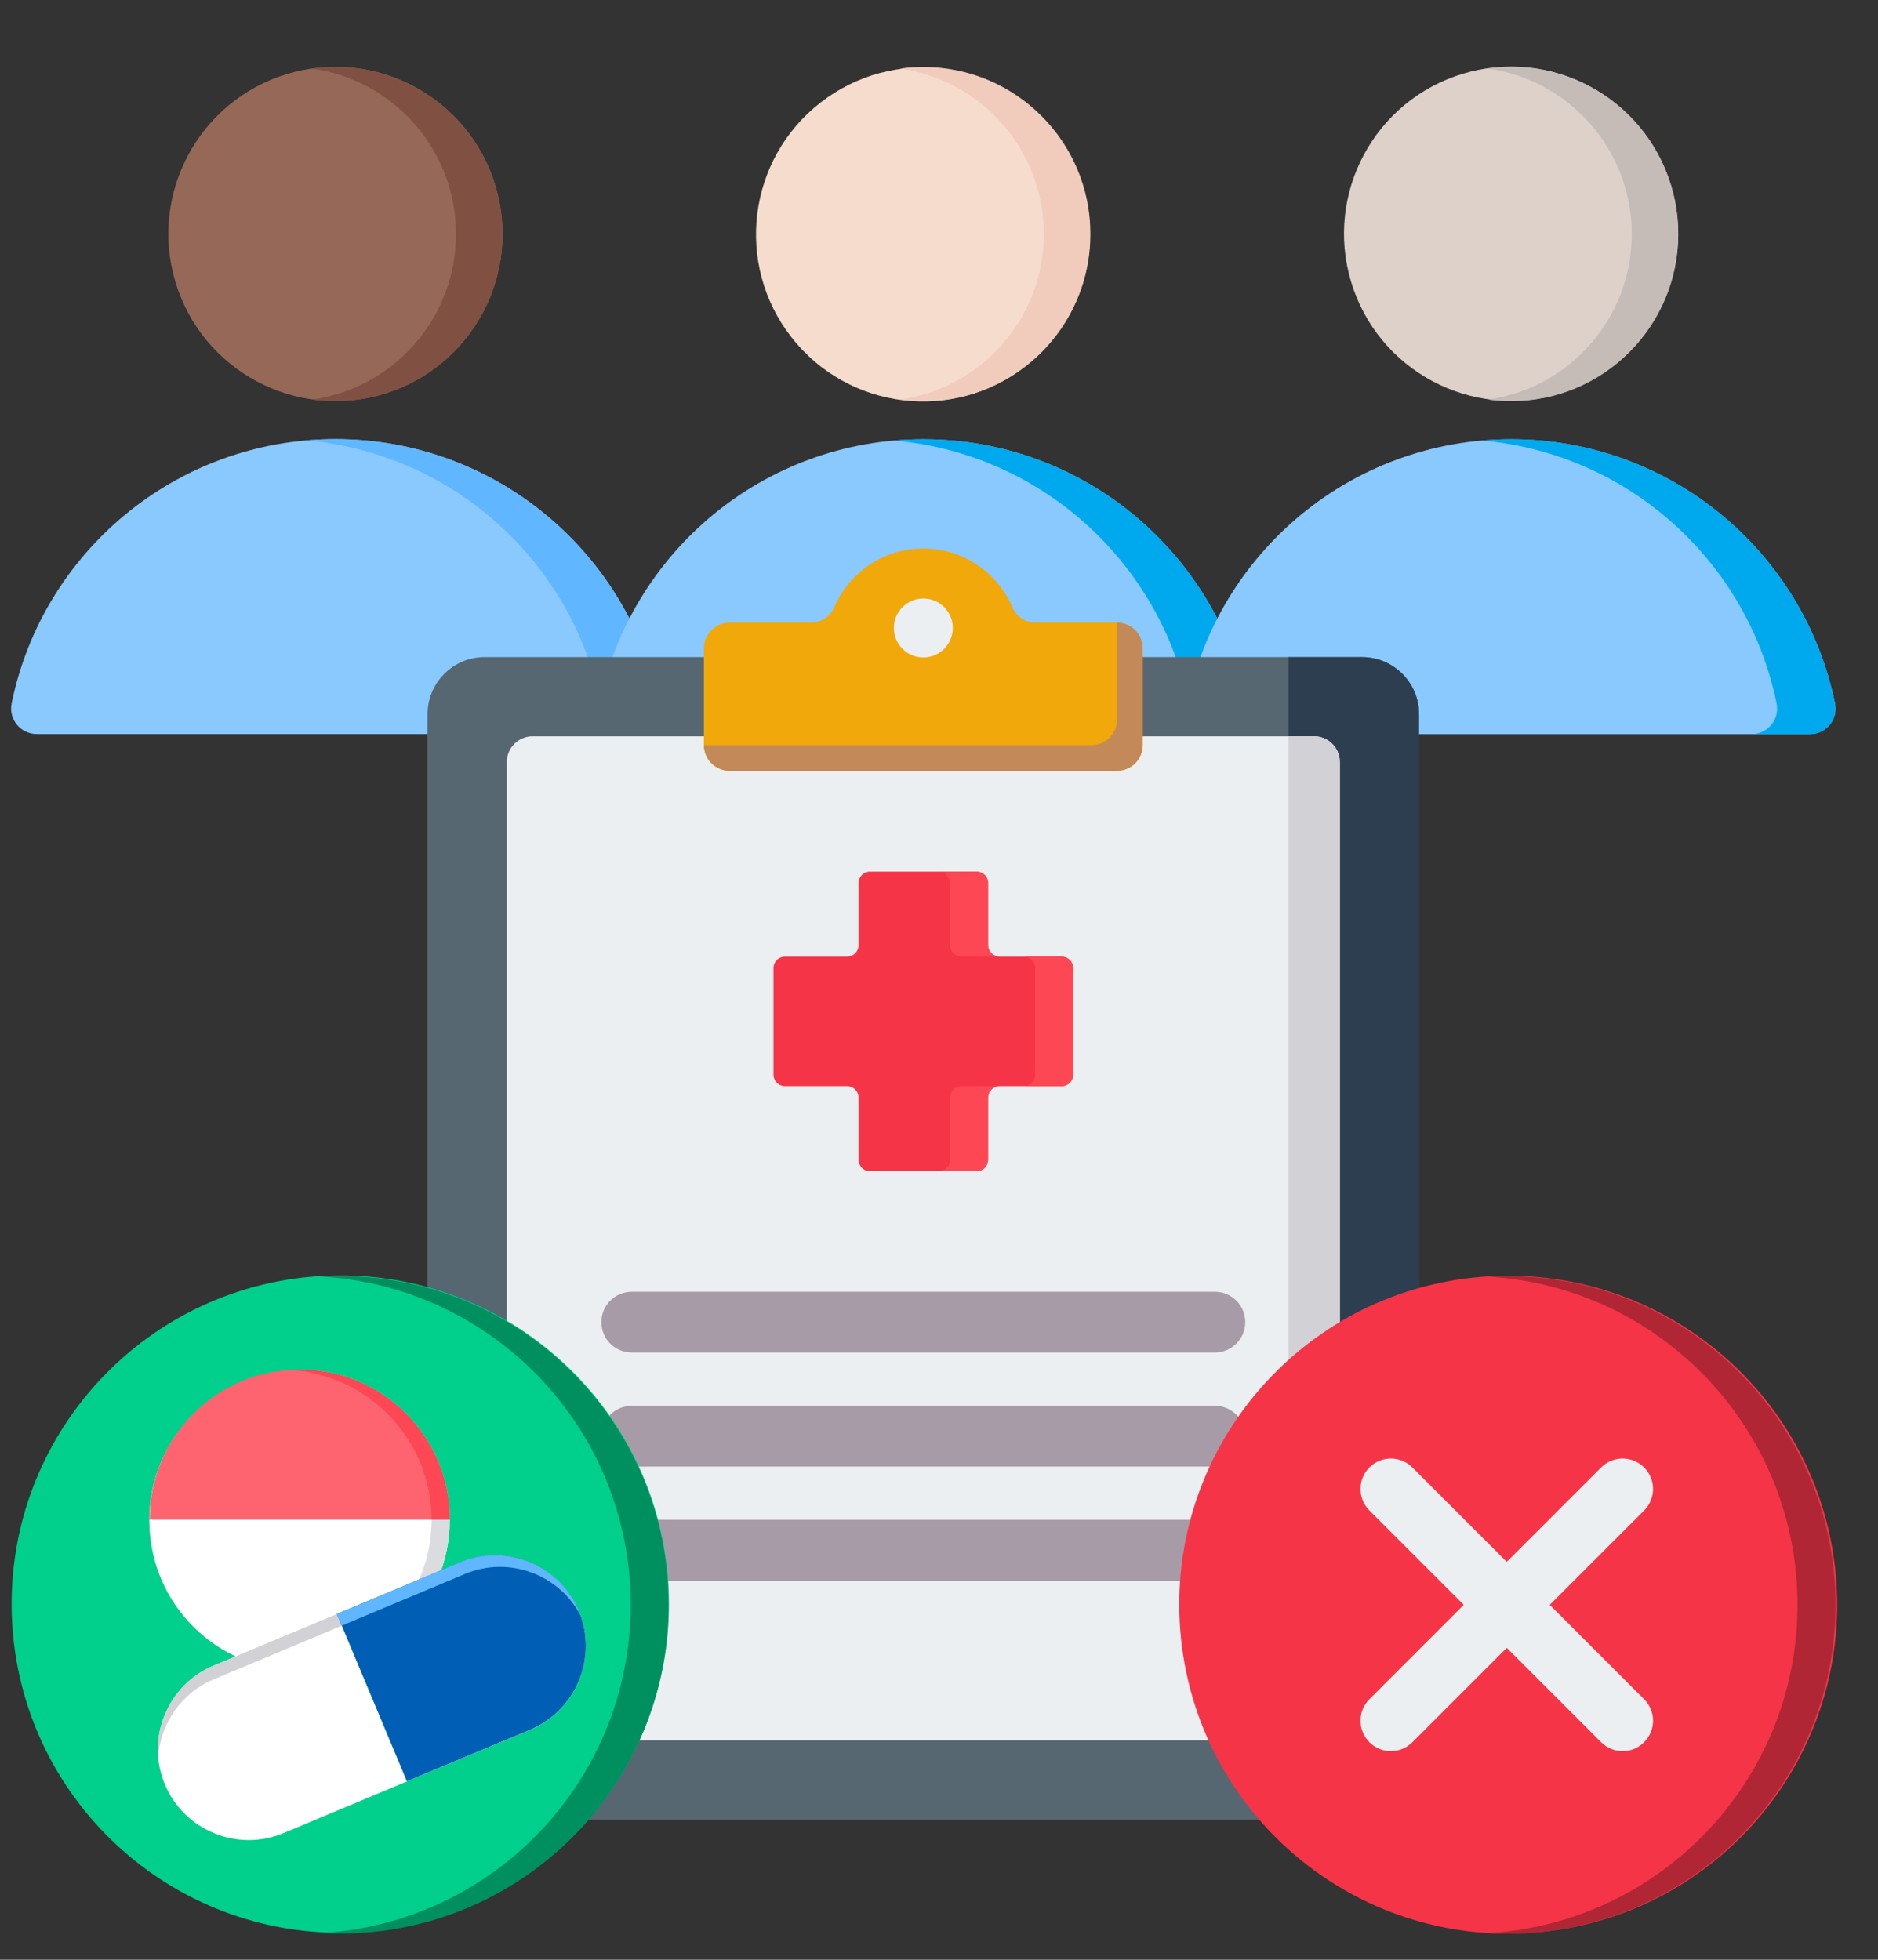
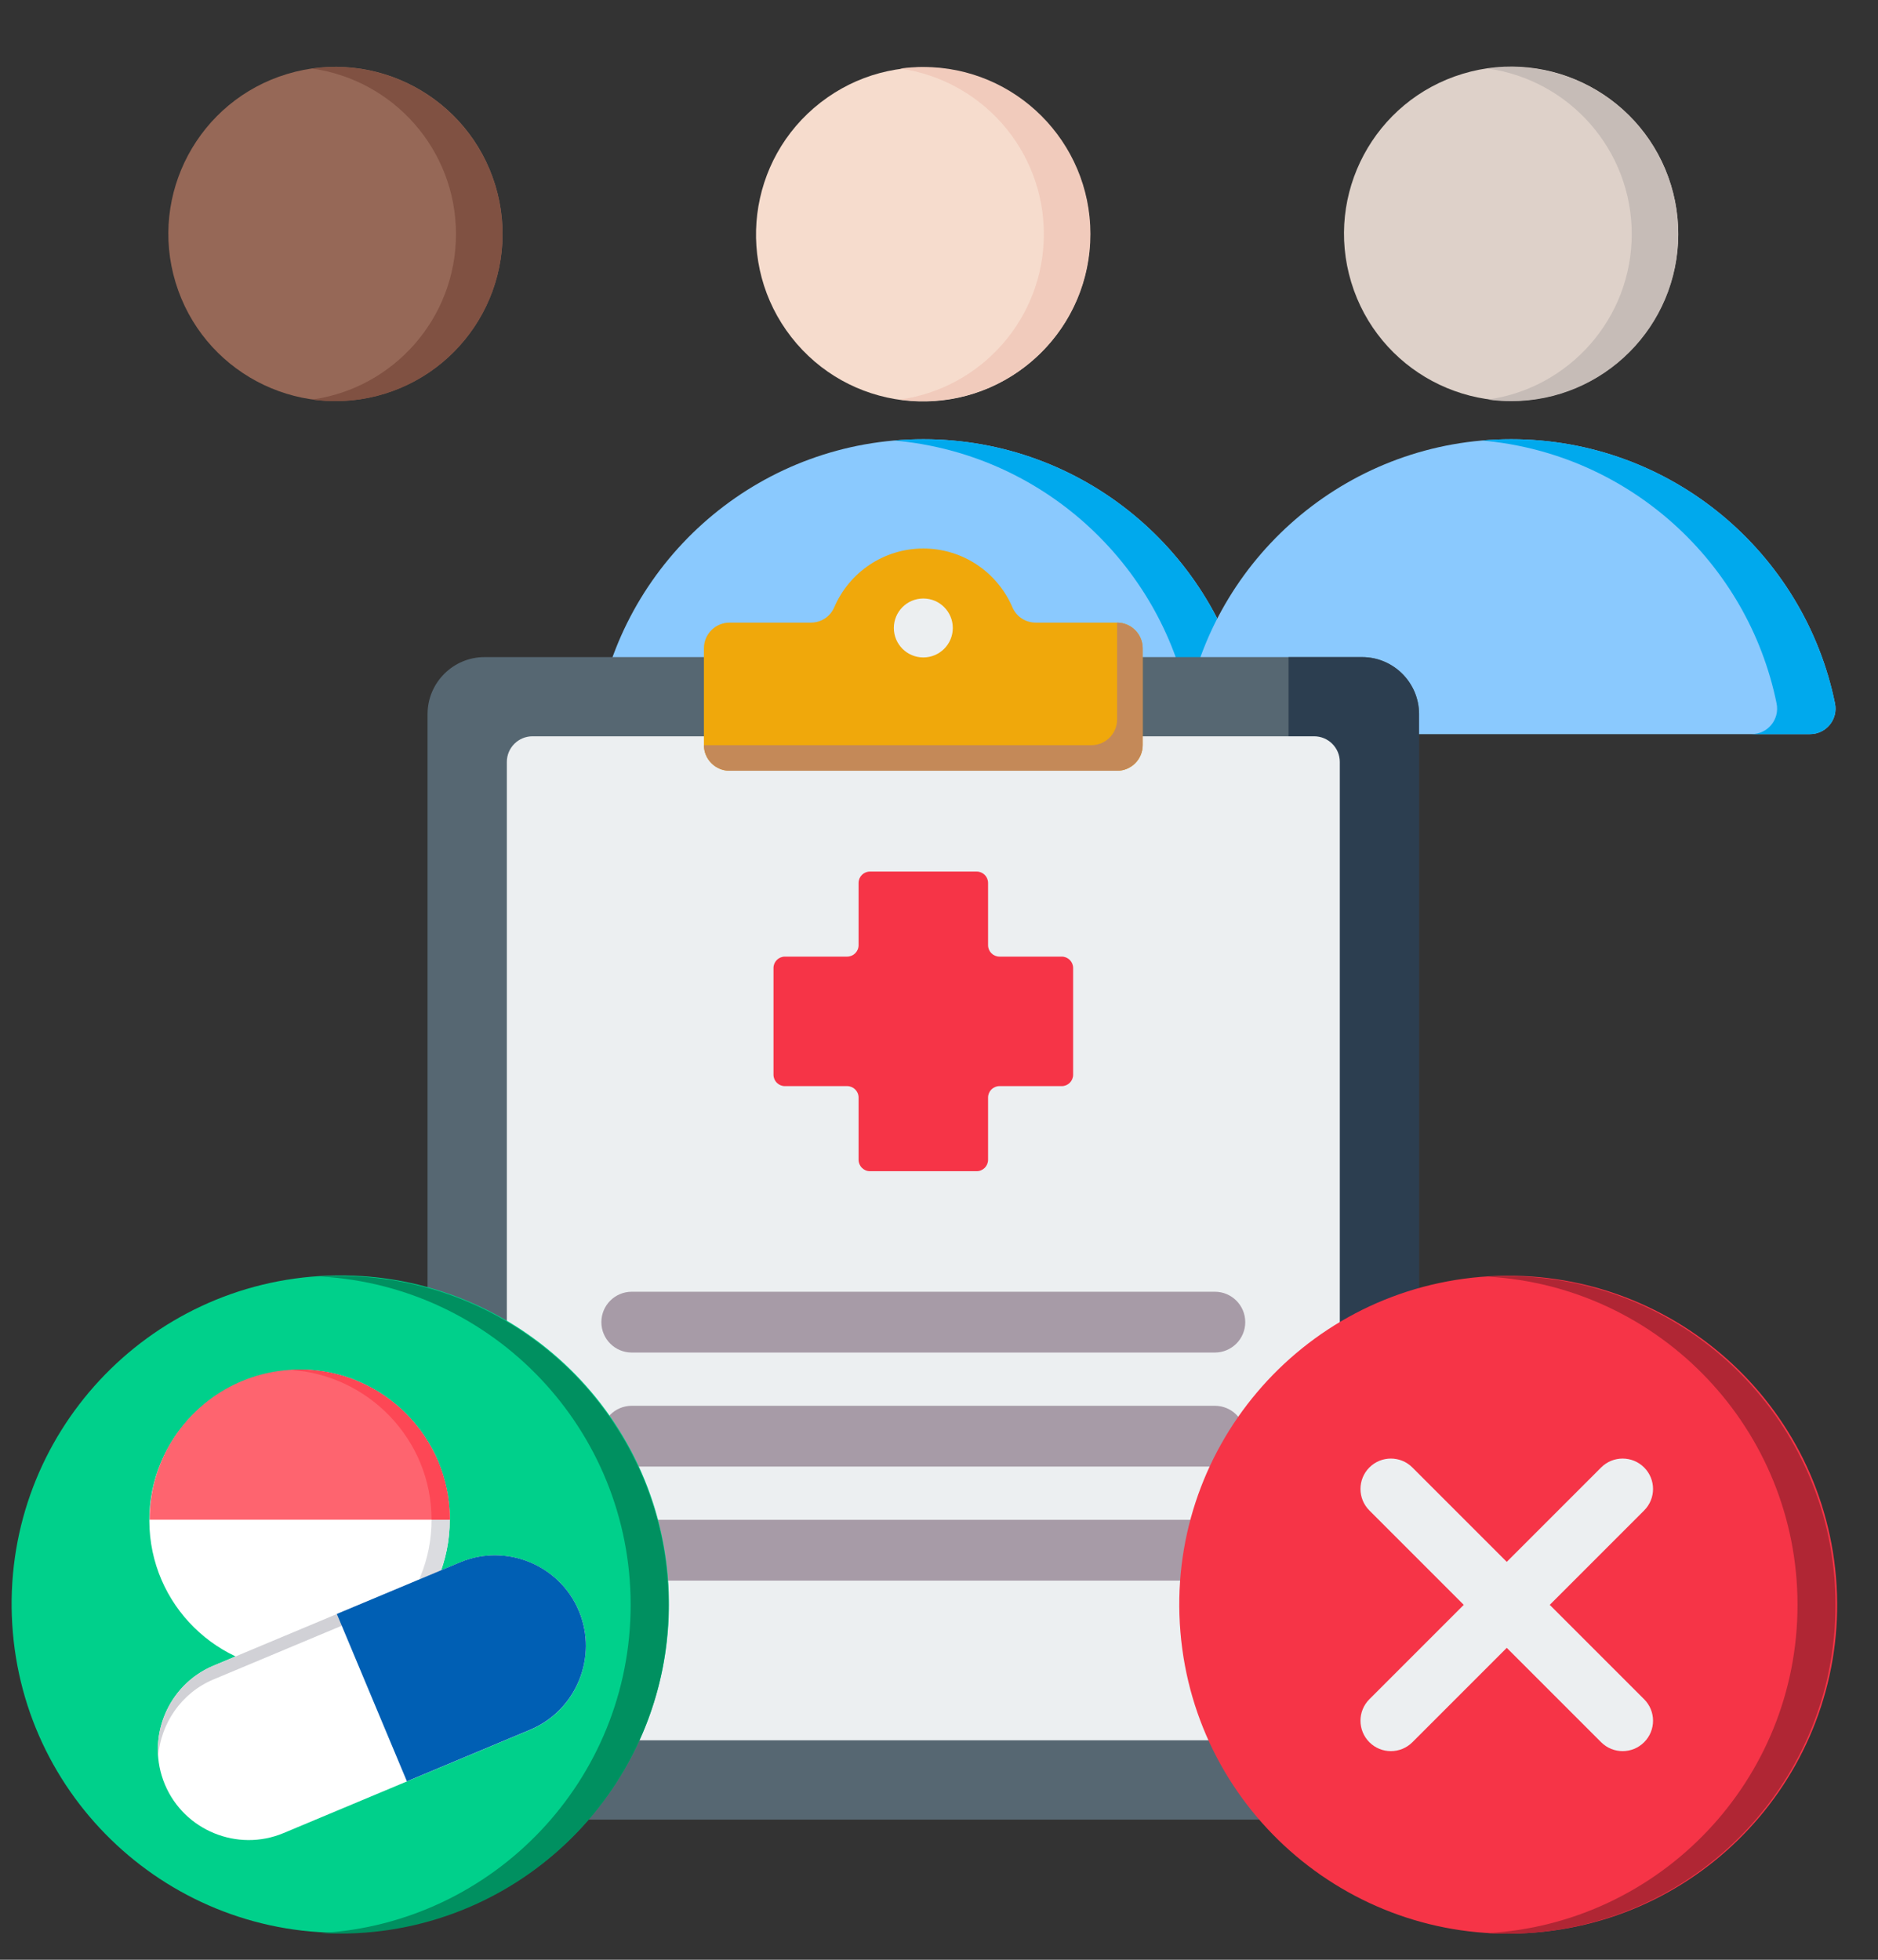
<svg xmlns="http://www.w3.org/2000/svg" width="69" height="72" viewBox="0 0 69 72" fill="none">
  <rect x="0" y="0" width="69" height="72" fill="#333333" stroke="none" />
-   <path fill-rule="evenodd" clip-rule="evenodd" d="M1.351 26.968L23.298 26.968C23.897 26.968 24.341 26.425 24.221 25.838C23.093 20.3 18.195 16.133 12.324 16.133C6.453 16.133 1.556 20.3 0.428 25.838C0.308 26.425 0.752 26.968 1.351 26.968Z" fill="#8AC9FE" />
-   <path fill-rule="evenodd" clip-rule="evenodd" d="M21.152 26.968H23.297C23.897 26.968 24.34 26.425 24.221 25.838C23.092 20.3 18.195 16.133 12.324 16.133C11.963 16.133 11.605 16.149 11.251 16.18C16.638 16.651 21.016 20.641 22.075 25.838C22.195 26.425 21.751 26.968 21.152 26.968Z" fill="#60B7FF" />
  <path d="M14.105 14.47C17.349 13.486 19.183 10.059 18.2 6.814C17.216 3.57 13.789 1.737 10.544 2.72C7.3 3.703 5.467 7.13 6.45 10.375C7.433 13.62 10.86 15.453 14.105 14.47Z" fill="#966857" />
  <path fill-rule="evenodd" clip-rule="evenodd" d="M12.324 2.461C15.715 2.461 18.463 5.209 18.463 8.6C18.463 11.99 15.715 14.739 12.324 14.739C12.034 14.739 11.748 14.718 11.469 14.679C14.454 14.263 16.753 11.7 16.753 8.6C16.753 5.5 14.454 2.937 11.469 2.52C11.748 2.482 12.034 2.461 12.324 2.461Z" fill="#805142" />
  <path fill-rule="evenodd" clip-rule="evenodd" d="M22.95 26.972L44.897 26.972C45.496 26.972 45.94 26.429 45.821 25.842C44.692 20.304 39.795 16.137 33.924 16.137C28.053 16.137 23.155 20.304 22.027 25.842C21.907 26.429 22.351 26.972 22.95 26.972Z" fill="#8AC9FE" />
  <path fill-rule="evenodd" clip-rule="evenodd" d="M42.752 26.972H44.897C45.497 26.972 45.94 26.429 45.821 25.842C44.692 20.304 39.795 16.137 33.924 16.137C33.562 16.137 33.205 16.153 32.851 16.184C38.238 16.655 42.616 20.645 43.675 25.842C43.794 26.429 43.351 26.972 42.752 26.972Z" fill="#00A9ED" />
  <path d="M37.689 13.45C40.361 11.365 40.836 7.509 38.751 4.838C36.666 2.166 32.81 1.69 30.138 3.775C27.466 5.861 26.991 9.717 29.076 12.388C31.161 15.06 35.017 15.535 37.689 13.45Z" fill="#F6DCCD" />
  <path fill-rule="evenodd" clip-rule="evenodd" d="M33.924 2.461C37.314 2.461 40.063 5.209 40.063 8.6C40.063 11.99 37.314 14.739 33.924 14.739C33.633 14.739 33.348 14.718 33.069 14.679C36.054 14.263 38.352 11.7 38.352 8.6C38.352 5.5 36.054 2.937 33.069 2.52C33.348 2.482 33.633 2.461 33.924 2.461Z" fill="#F1CBBC" />
  <path fill-rule="evenodd" clip-rule="evenodd" d="M44.55 26.972L66.497 26.972C67.096 26.972 67.54 26.429 67.42 25.842C66.291 20.304 61.394 16.137 55.523 16.137C49.652 16.137 44.755 20.304 43.627 25.842C43.507 26.429 43.95 26.972 44.55 26.972Z" fill="#8AC9FE" />
  <path fill-rule="evenodd" clip-rule="evenodd" d="M64.351 26.972H66.496C67.096 26.972 67.539 26.429 67.42 25.842C66.291 20.304 61.394 16.137 55.523 16.137C55.162 16.137 54.804 16.153 54.45 16.184C59.837 16.655 64.215 20.645 65.274 25.842C65.394 26.429 64.95 26.972 64.351 26.972Z" fill="#00A9ED" />
  <path d="M57.3 14.462C60.544 13.479 62.377 10.051 61.394 6.807C60.411 3.562 56.984 1.729 53.739 2.712C50.495 3.695 48.662 7.122 49.645 10.367C50.628 13.612 54.055 15.445 57.3 14.462Z" fill="#DED1C9" />
  <path fill-rule="evenodd" clip-rule="evenodd" d="M55.523 2.461C58.914 2.461 61.662 5.209 61.662 8.6C61.662 11.99 58.913 14.739 55.523 14.739C55.233 14.739 54.947 14.718 54.668 14.679C57.653 14.263 59.952 11.7 59.952 8.6C59.952 5.5 57.653 2.937 54.668 2.52C54.947 2.482 55.233 2.461 55.523 2.461Z" fill="#C6BCB7" />
  <path fill-rule="evenodd" clip-rule="evenodd" d="M50.045 24.141C51.198 24.141 52.138 25.081 52.138 26.234V64.757C52.138 65.91 51.198 66.851 50.045 66.851H17.803C16.65 66.851 15.709 65.91 15.709 64.757V26.234C15.709 25.081 16.65 24.141 17.803 24.141H50.045Z" fill="#566772" />
  <path fill-rule="evenodd" clip-rule="evenodd" d="M47.343 66.85H50.045C51.198 66.85 52.138 65.91 52.138 64.757V26.234C52.138 25.081 51.198 24.141 50.045 24.141H47.343V66.85Z" fill="#2C3E50" />
  <path fill-rule="evenodd" clip-rule="evenodd" d="M48.284 27.051H19.563C19.045 27.051 18.622 27.474 18.622 27.992V62.994C18.622 63.513 19.045 63.936 19.563 63.936H48.284C48.803 63.936 49.226 63.513 49.226 62.994V27.992C49.226 27.474 48.803 27.051 48.284 27.051Z" fill="#ECEFF1" />
-   <path fill-rule="evenodd" clip-rule="evenodd" d="M47.343 63.936H48.284C48.314 63.936 48.343 63.934 48.372 63.932C48.85 63.887 49.226 63.483 49.226 62.994V27.992C49.226 27.503 48.85 27.099 48.372 27.055C48.343 27.052 48.314 27.051 48.284 27.051H47.343V63.936Z" fill="#D1D1D6" />
  <path fill-rule="evenodd" clip-rule="evenodd" d="M26.805 22.874H29.789C30.173 22.874 30.502 22.658 30.654 22.305C31.199 21.039 32.458 20.152 33.924 20.152C35.39 20.152 36.649 21.039 37.194 22.305C37.346 22.658 37.674 22.874 38.059 22.874H41.043C41.561 22.874 41.984 23.297 41.984 23.816V27.376C41.984 27.895 41.561 28.317 41.043 28.317H26.805C26.286 28.317 25.863 27.894 25.863 27.376V23.816C25.863 23.297 26.286 22.874 26.805 22.874Z" fill="#F0A80B" />
  <path fill-rule="evenodd" clip-rule="evenodd" d="M40.101 27.377H25.863C25.863 27.895 26.286 28.318 26.805 28.318H41.043C41.561 28.318 41.984 27.895 41.984 27.377V27.053V24.14V23.817C41.984 23.298 41.561 22.875 41.043 22.875V24.14V26.436C41.043 26.671 40.955 26.888 40.811 27.053C40.638 27.252 40.384 27.377 40.101 27.377Z" fill="#C48958" />
  <path d="M33.924 24.154C34.522 24.154 35.007 23.669 35.007 23.071C35.007 22.473 34.522 21.988 33.924 21.988C33.326 21.988 32.841 22.473 32.841 23.071C32.841 23.669 33.326 24.154 33.924 24.154Z" fill="#ECEFF1" />
  <path fill-rule="evenodd" clip-rule="evenodd" d="M36.303 32.438V34.726C36.303 34.957 36.491 35.145 36.722 35.145H39.009C39.24 35.145 39.428 35.333 39.428 35.564V39.484C39.428 39.715 39.24 39.903 39.009 39.903H36.722C36.491 39.903 36.303 40.091 36.303 40.322V42.61C36.303 42.84 36.115 43.029 35.884 43.029H31.964C31.733 43.029 31.545 42.84 31.545 42.61V40.322C31.545 40.091 31.356 39.903 31.126 39.903H28.838C28.607 39.903 28.419 39.715 28.419 39.484V35.564C28.419 35.333 28.607 35.145 28.838 35.145H31.126C31.356 35.145 31.545 34.957 31.545 34.726V32.438C31.545 32.208 31.733 32.02 31.964 32.02H35.884C36.115 32.02 36.303 32.208 36.303 32.438Z" fill="#F63447" />
-   <path fill-rule="evenodd" clip-rule="evenodd" d="M36.303 32.438V34.726C36.303 34.957 36.491 35.145 36.722 35.145H35.325C35.094 35.145 34.906 34.957 34.906 34.726V32.438C34.906 32.208 34.718 32.02 34.487 32.02H35.884C36.114 32.02 36.303 32.208 36.303 32.438ZM37.613 35.145H39.009C39.24 35.145 39.428 35.333 39.428 35.564V39.484C39.428 39.715 39.24 39.903 39.009 39.903H37.613C37.843 39.903 38.032 39.715 38.032 39.484V35.564C38.032 35.333 37.843 35.145 37.613 35.145ZM36.722 39.903C36.491 39.903 36.303 40.091 36.303 40.322V42.609C36.303 42.84 36.114 43.028 35.884 43.028H34.487C34.718 43.028 34.906 42.84 34.906 42.609V40.322C34.906 40.091 35.094 39.903 35.325 39.903H36.722Z" fill="#FD4755" />
  <path fill-rule="evenodd" clip-rule="evenodd" d="M23.212 58.071C22.595 58.071 22.095 57.571 22.095 56.953C22.095 56.337 22.595 55.836 23.212 55.836H44.635C45.252 55.836 45.752 56.337 45.752 56.953C45.752 57.571 45.252 58.071 44.635 58.071H23.212ZM23.212 49.691C22.595 49.691 22.095 49.191 22.095 48.574C22.095 47.957 22.595 47.457 23.212 47.457H44.635C45.252 47.457 45.752 47.957 45.752 48.574C45.752 49.191 45.252 49.691 44.635 49.691H23.212ZM23.212 53.881C22.595 53.881 22.095 53.381 22.095 52.764C22.095 52.147 22.595 51.647 23.212 51.647H44.635C45.252 51.647 45.752 52.147 45.752 52.764C45.752 53.381 45.252 53.881 44.635 53.881H23.212Z" fill="#A79BA7" />
  <path d="M12.937 71.001C19.602 70.761 24.81 65.163 24.57 58.499C24.33 51.834 18.732 46.626 12.068 46.866C5.403 47.106 0.195 52.704 0.435 59.368C0.675 66.033 6.273 71.241 12.937 71.001Z" fill="#00D08B" />
  <path fill-rule="evenodd" clip-rule="evenodd" d="M12.487 46.879C19.159 46.879 24.567 52.287 24.567 58.959C24.567 65.63 19.159 71.038 12.487 71.038C12.253 71.038 12.02 71.031 11.789 71.018C18.135 70.656 23.171 65.396 23.171 58.959C23.171 52.522 18.135 47.261 11.789 46.9C12.02 46.886 12.253 46.879 12.487 46.879Z" fill="#009060" />
  <path d="M11.307 61.37C14.349 61.203 16.68 58.601 16.512 55.558C16.345 52.516 13.742 50.185 10.7 50.353C7.658 50.52 5.327 53.123 5.495 56.165C5.662 59.207 8.264 61.538 11.307 61.37Z" fill="white" />
  <path fill-rule="evenodd" clip-rule="evenodd" d="M11.013 50.316C14.058 50.316 16.527 52.785 16.527 55.831C16.527 58.876 14.058 61.345 11.013 61.345C10.9 61.345 10.788 61.341 10.677 61.334C13.566 61.161 15.856 58.763 15.856 55.831C15.856 52.898 13.566 50.501 10.677 50.327C10.788 50.32 10.9 50.316 11.013 50.316Z" fill="#DBDCE0" />
  <path fill-rule="evenodd" clip-rule="evenodd" d="M6.316 52.94C7.287 51.366 9.027 50.316 11.013 50.316C14.058 50.316 16.527 52.785 16.527 55.831H6.316H5.499C5.499 54.77 5.798 53.78 6.316 52.94Z" fill="#FE646F" />
  <path fill-rule="evenodd" clip-rule="evenodd" d="M10.661 50.328C10.777 50.32 10.895 50.316 11.013 50.316C14.058 50.316 16.527 52.785 16.527 55.831H15.856C15.856 52.902 13.545 50.507 10.661 50.328Z" fill="#FD4755" />
  <path fill-rule="evenodd" clip-rule="evenodd" d="M7.845 61.195L16.906 57.402C18.597 56.694 20.56 57.498 21.268 59.189C21.976 60.88 21.172 62.843 19.481 63.551L10.419 67.345C8.728 68.053 6.765 67.249 6.057 65.557C5.349 63.866 6.153 61.903 7.845 61.195Z" fill="white" />
  <path fill-rule="evenodd" clip-rule="evenodd" d="M7.845 61.195L16.906 57.402C18.597 56.694 20.56 57.498 21.268 59.189V59.189C21.479 59.692 21.555 60.218 21.515 60.728C21.488 60.385 21.408 60.041 21.268 59.708C20.448 58.068 18.594 57.2 16.903 57.908L7.841 61.702C6.653 62.2 5.905 63.329 5.81 64.537C5.701 63.141 6.487 61.764 7.845 61.195Z" fill="#D1D1D6" />
  <path fill-rule="evenodd" clip-rule="evenodd" d="M12.376 59.295L16.906 57.398C18.597 56.69 20.56 57.494 21.268 59.185C21.976 60.877 21.172 62.839 19.481 63.547L14.95 65.444L12.376 59.295Z" fill="#005FB4" />
-   <path fill-rule="evenodd" clip-rule="evenodd" d="M12.376 59.295L16.906 57.398C18.597 56.69 20.56 57.494 21.268 59.185C21.271 59.185 21.332 59.35 21.337 59.366C20.55 57.844 18.697 57.15 17.09 57.824L12.556 59.724L12.376 59.295Z" fill="#60B7FF" />
  <path d="M56.416 70.998C63.067 70.444 68.01 64.603 67.457 57.952C66.903 51.301 61.062 46.358 54.411 46.911C47.76 47.465 42.817 53.306 43.37 59.957C43.924 66.609 49.765 71.552 56.416 70.998Z" fill="#F63447" />
  <path fill-rule="evenodd" clip-rule="evenodd" d="M55.36 46.883C62.031 46.883 67.439 52.291 67.439 58.962C67.439 65.633 62.031 71.042 55.36 71.042C55.126 71.042 54.893 71.034 54.662 71.021C61.008 70.659 66.043 65.399 66.043 58.962C66.043 52.525 61.008 47.265 54.662 46.903C54.893 46.89 55.126 46.883 55.36 46.883Z" fill="#B02634" />
  <path fill-rule="evenodd" clip-rule="evenodd" d="M50.313 55.493C49.877 55.057 49.877 54.349 50.313 53.913C50.749 53.477 51.456 53.477 51.892 53.913L55.36 57.381L58.828 53.913C59.264 53.477 59.971 53.477 60.407 53.913C60.844 54.349 60.844 55.057 60.407 55.493L56.94 58.961L60.407 62.428C60.844 62.864 60.844 63.572 60.407 64.008C59.971 64.444 59.264 64.444 58.828 64.008L55.36 60.54L51.893 64.008C51.456 64.444 50.749 64.444 50.313 64.008C49.877 63.571 49.877 62.864 50.313 62.428L53.78 58.961L50.313 55.493Z" fill="#ECEFF1" />
</svg>